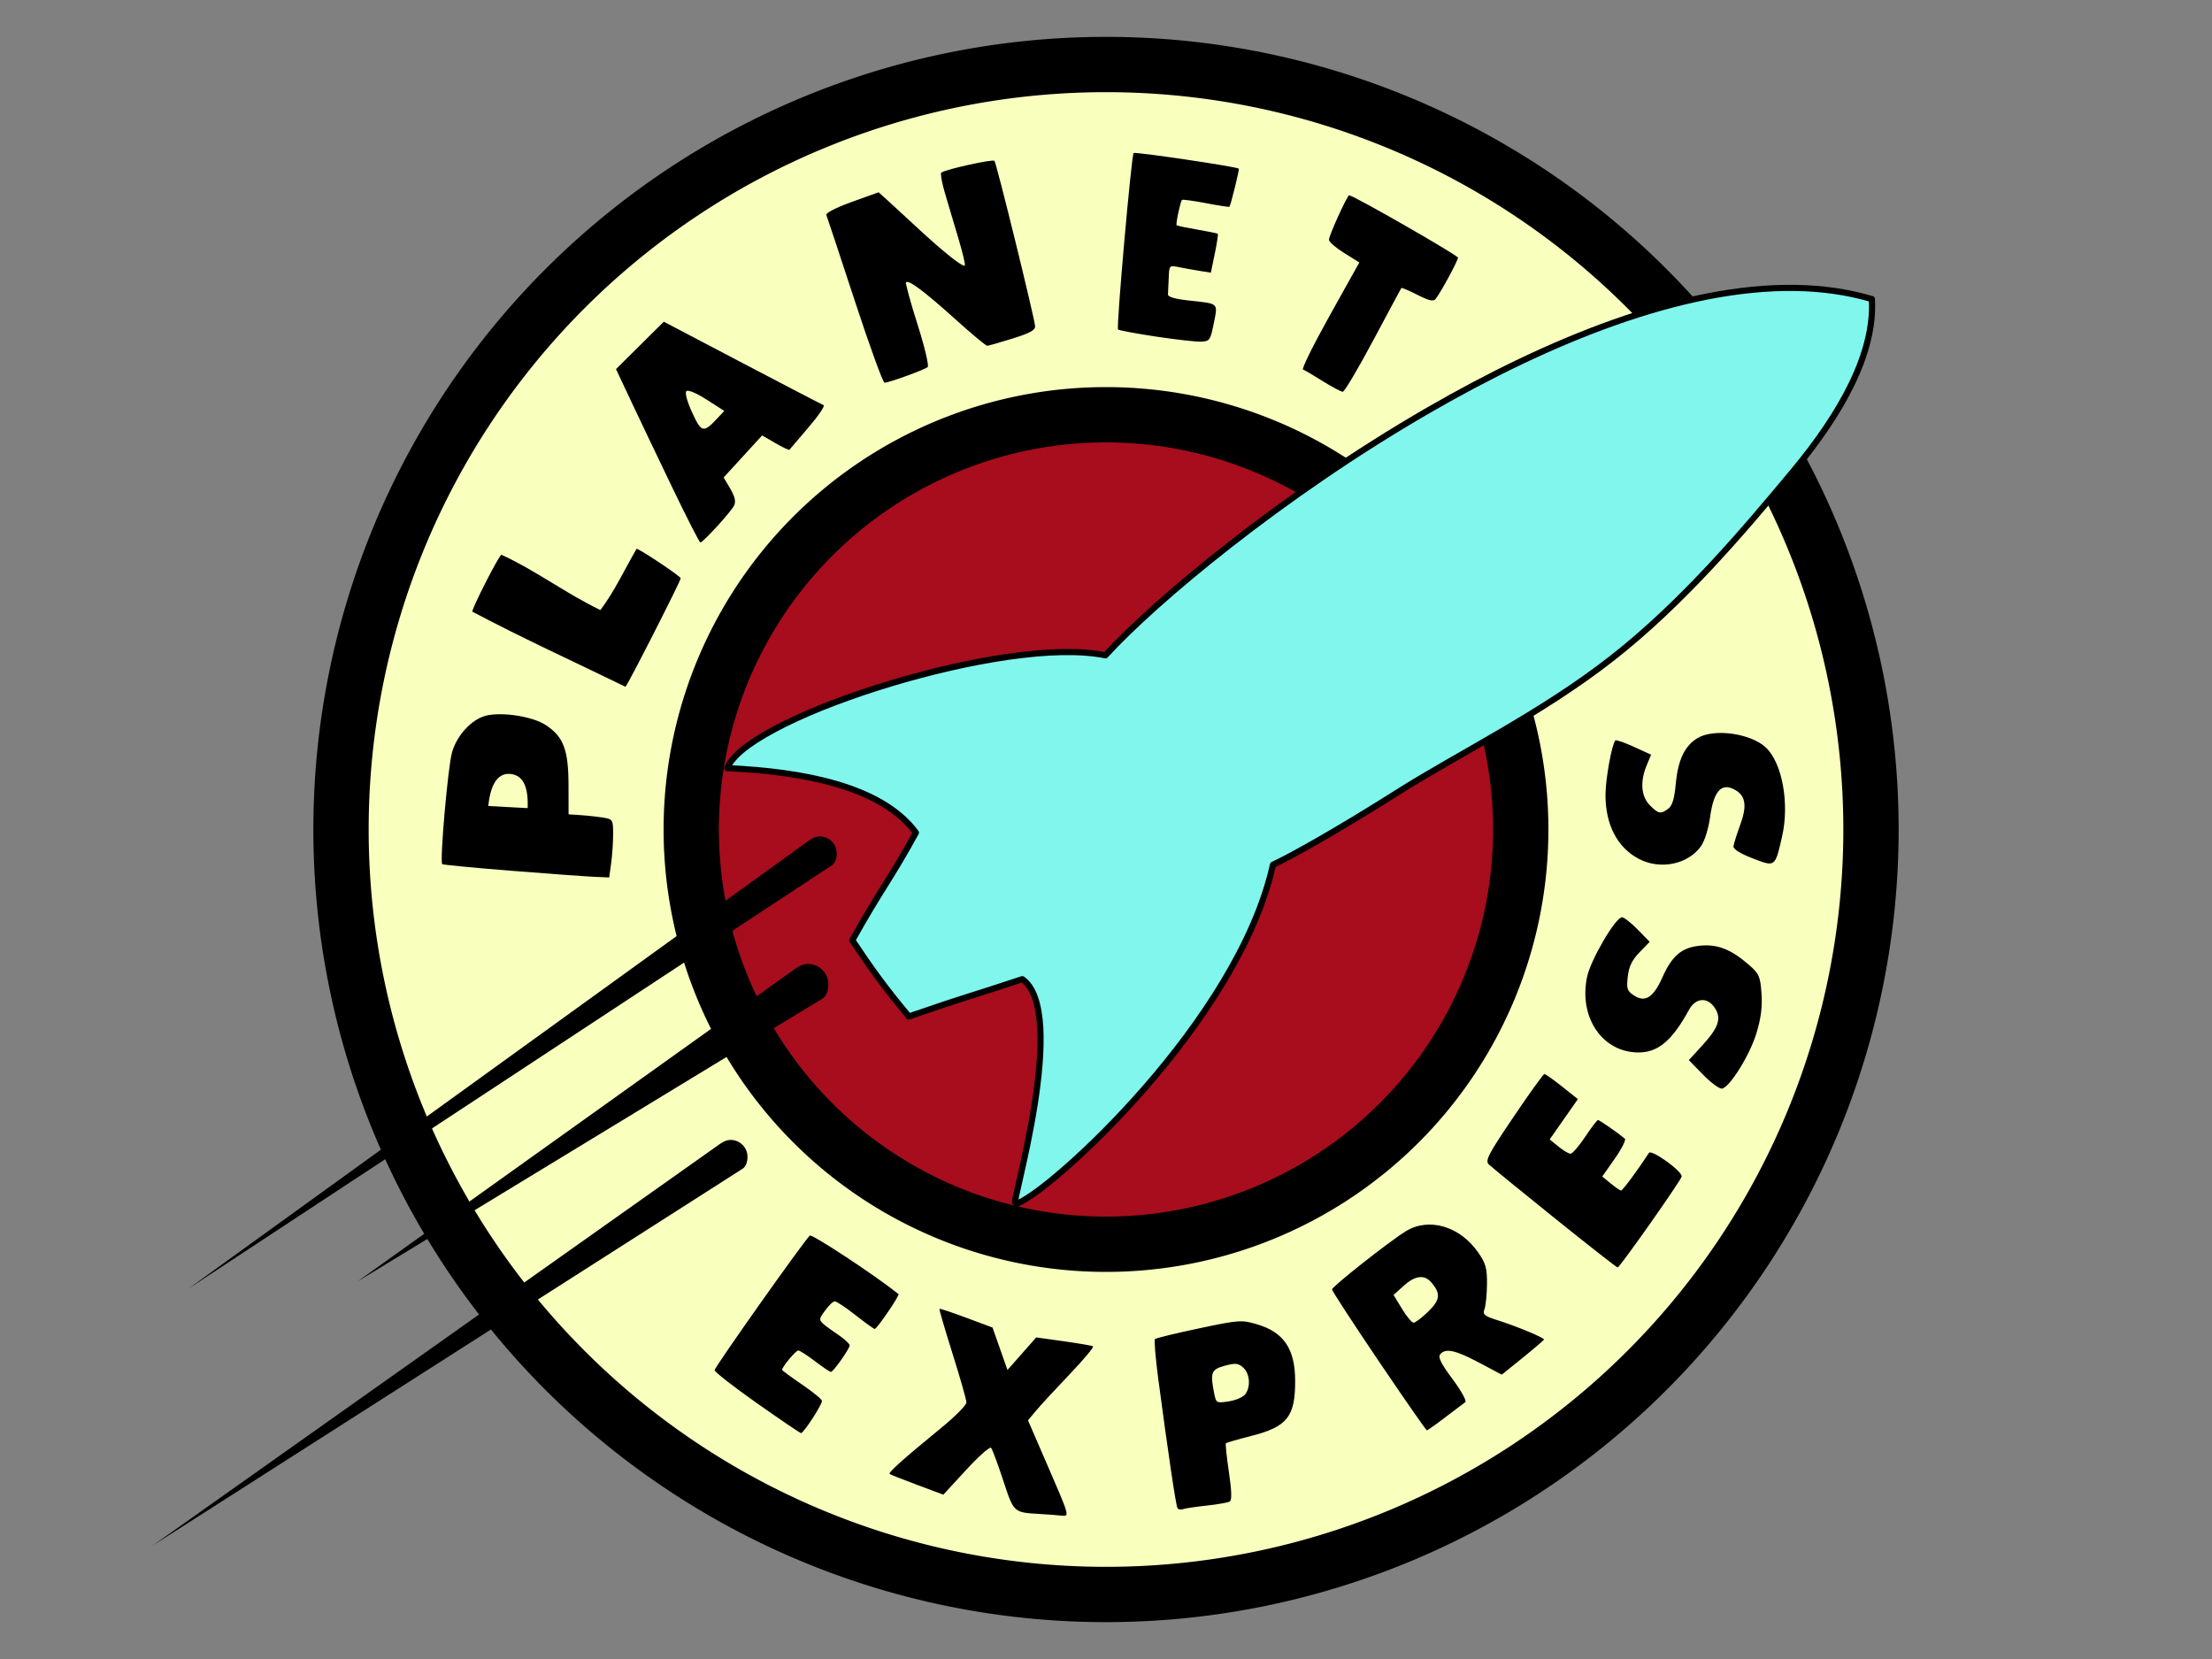
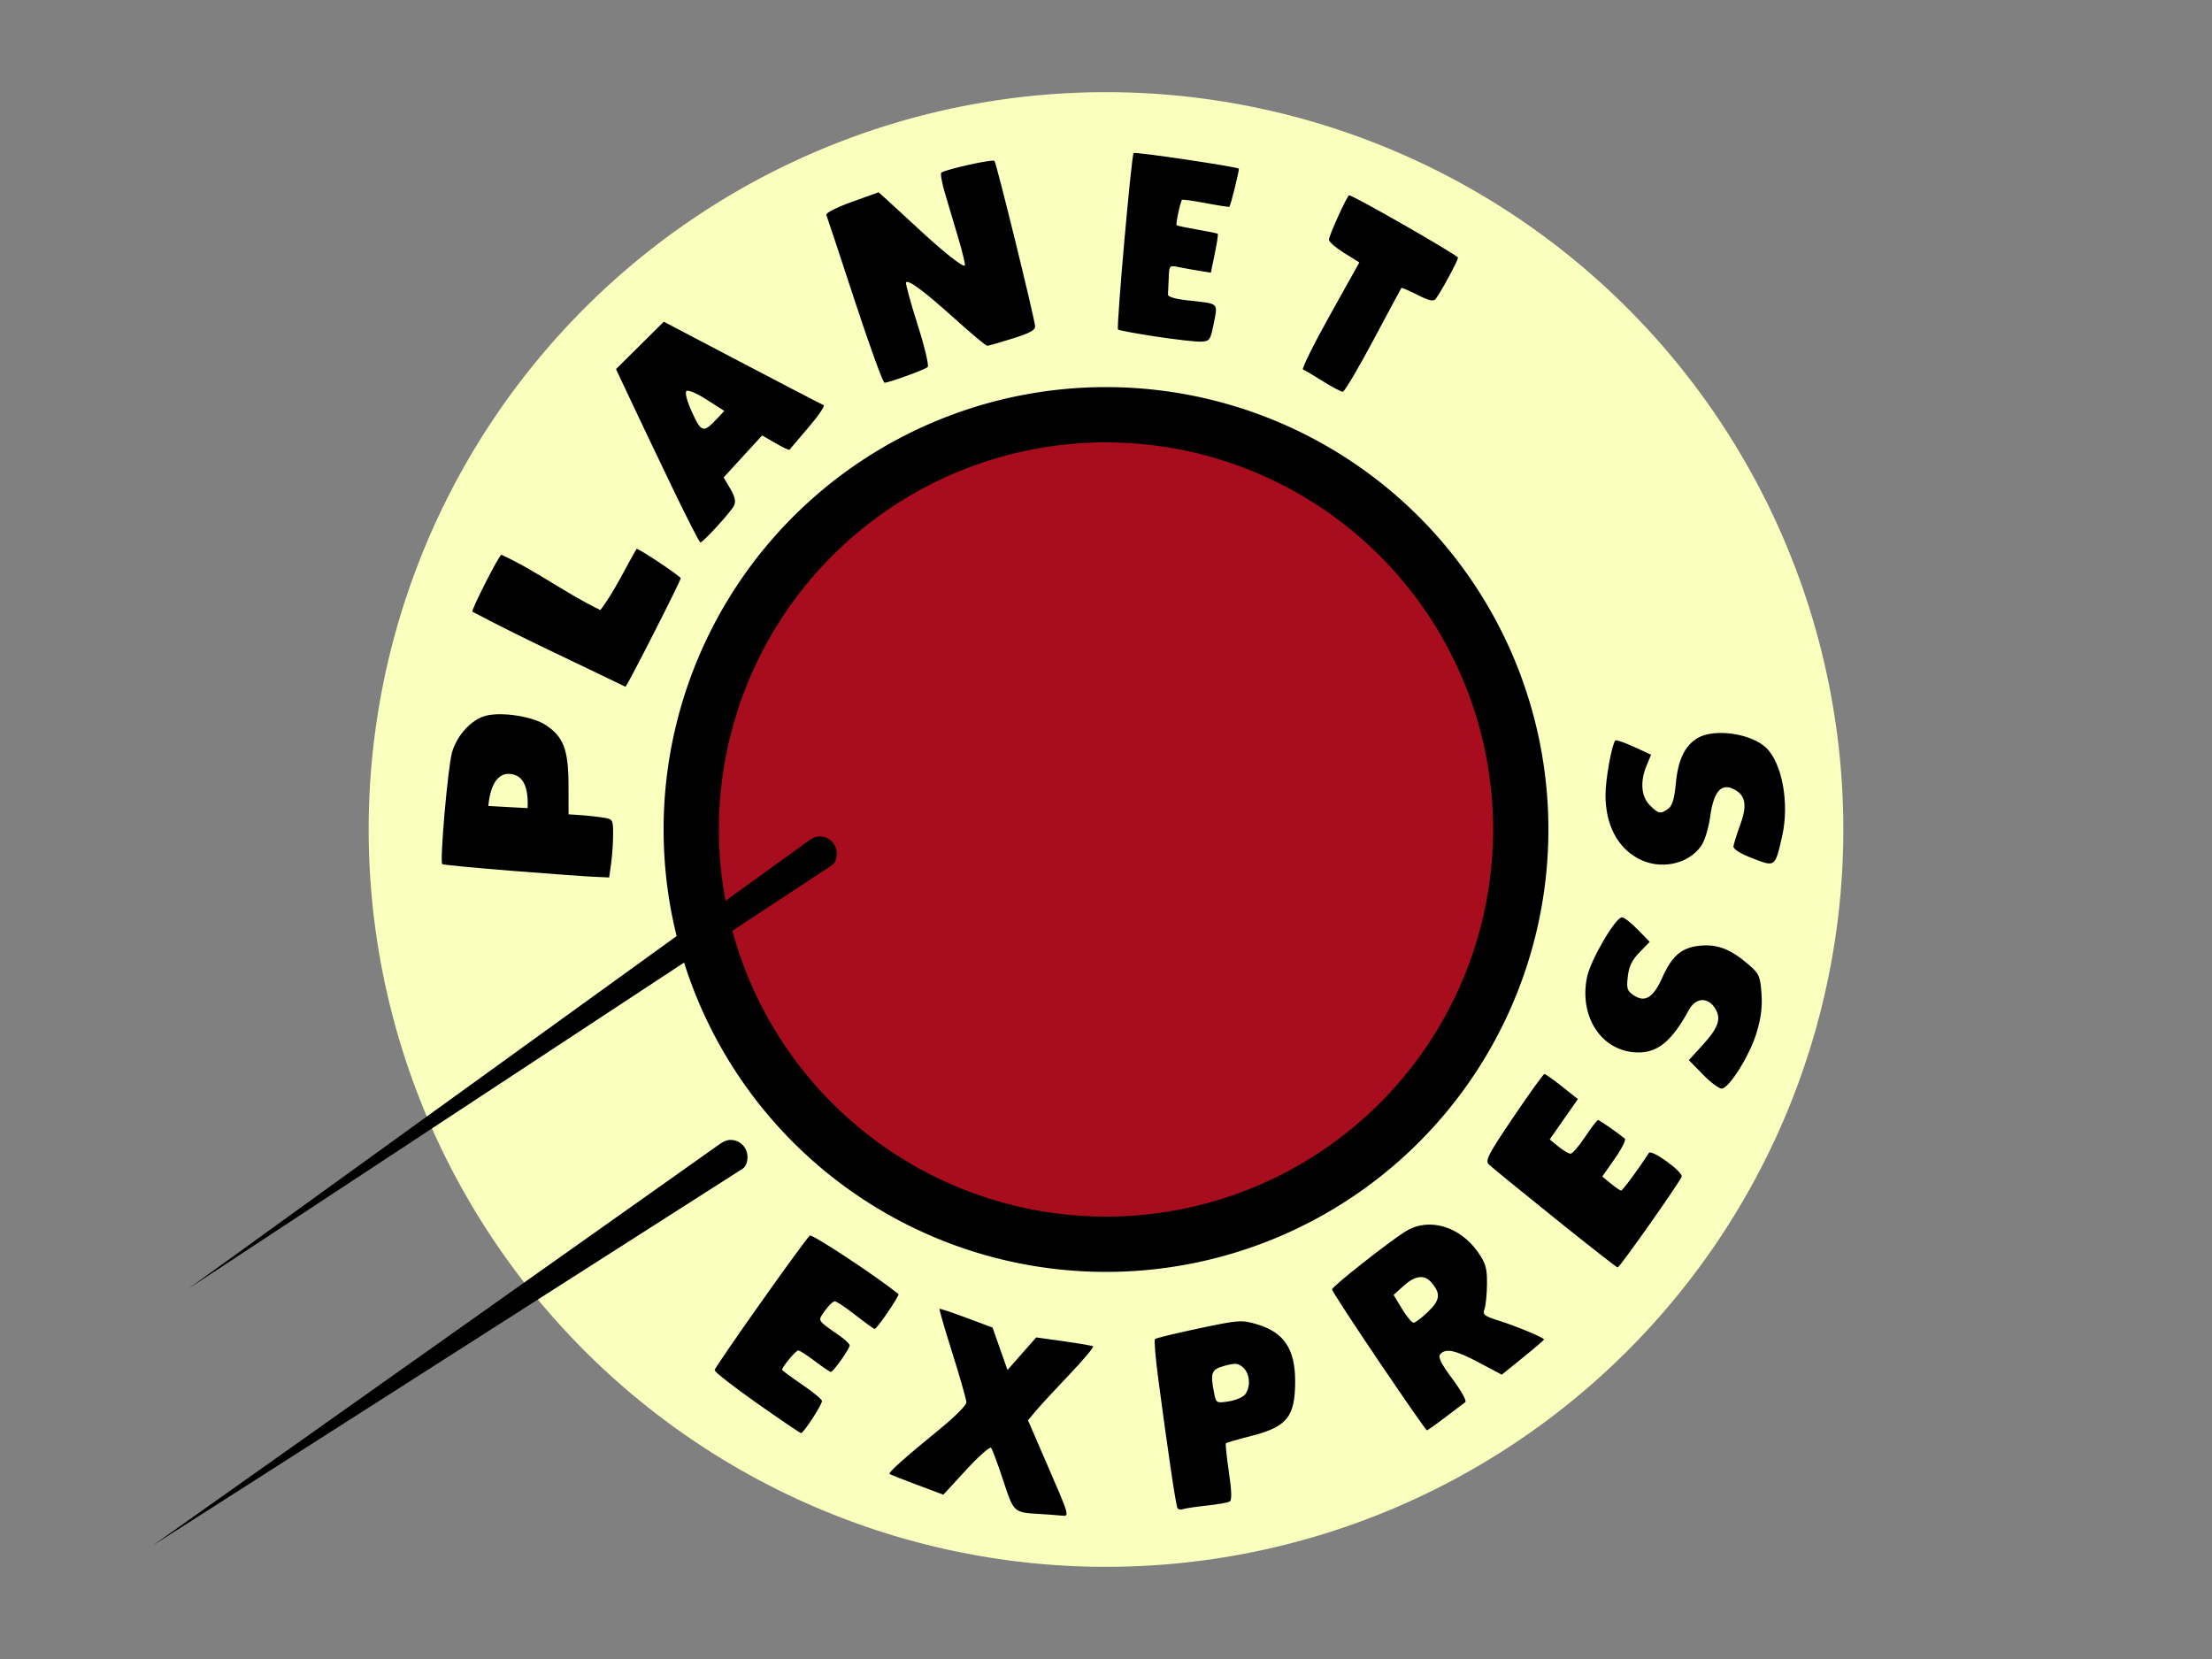
<svg xmlns="http://www.w3.org/2000/svg" xmlns:ns1="http://sodipodi.sourceforge.net/DTD/sodipodi-0.dtd" xmlns:ns2="http://www.inkscape.org/namespaces/inkscape" width="720" height="540" id="PE Logo" ns1:version="0.32" ns2:version="0.44" version="1.0" ns1:docbase="U:\Futurama" ns1:docname="Planet_Express_Logo.svg">
  <rect width="100%" height="100%" fill="#808080" stroke="none" />
  <defs id="defs46" />
  <ns1:namedview id="base" pagecolor="#ffffff" bordercolor="#666666" borderopacity="1.0" ns2:pageopacity="0.0" ns2:pageshadow="2" ns2:zoom="1.7555556" ns2:cx="360" ns2:cy="270" ns2:document-units="px" ns2:current-layer="layer5" borderlayer="true" ns2:showpageshadow="true" showgrid="true" showguides="true" gridspacingx="6px" gridspacingy="6px" gridempcolor="#ff3f00" gridempopacity="0.376" ns2:window-width="1600" ns2:window-height="1144" ns2:window-x="-4" ns2:window-y="-4" />
  <g ns2:groupmode="layer" id="layer1" ns2:label="Outer Black Circle" style="display:inline">
-     <path ns1:type="arc" style="opacity:1;fill:black;fill-opacity:1;fill-rule:evenodd;stroke:none;stroke-width:15;stroke-linejoin:miter;stroke-miterlimit:4;stroke-dasharray:none;stroke-dashoffset:0;stroke-opacity:1" id="Outer Black Circle" ns1:cx="360" ns1:cy="270" ns1:rx="258" ns1:ry="258" d="M 618 270 A 258 258 0 1 1  102,270 A 258 258 0 1 1  618 270 z" />
-   </g>
+     </g>
  <g ns2:groupmode="layer" id="layer2" ns2:label="Yellow Circle" style="display:inline">
    <path ns1:type="arc" style="opacity:1;fill:#f9ffbd;fill-opacity:1;fill-rule:evenodd;stroke:none;stroke-width:15.1;stroke-linejoin:miter;stroke-miterlimit:4;stroke-dasharray:none;stroke-dashoffset:0;stroke-opacity:1" id="Yellow Circle" ns1:cx="360" ns1:cy="270" ns1:rx="240" ns1:ry="240" d="M 600 270 A 240 240 0 1 1  120,270 A 240 240 0 1 1  600 270 z" />
  </g>
  <g ns2:groupmode="layer" id="layer3" ns2:label="Inner Black Circle" style="display:inline">
    <path ns1:type="arc" style="opacity:1;fill:black;fill-opacity:1;fill-rule:evenodd;stroke:none;stroke-width:15.1;stroke-linejoin:miter;stroke-miterlimit:4;stroke-dasharray:none;stroke-dashoffset:0;stroke-opacity:1" id="Inner Black Circle" ns1:cx="360" ns1:cy="270" ns1:rx="144" ns1:ry="144" d="M 504 270 A 144 144 0 1 1  216,270 A 144 144 0 1 1  504 270 z" />
  </g>
  <g ns2:groupmode="layer" id="layer4" ns2:label="Red Circle" style="opacity:1;display:inline">
    <path ns1:type="arc" style="opacity:1;fill:#a70d1d;fill-opacity:1;fill-rule:evenodd;stroke:none;stroke-width:15.1;stroke-linejoin:miter;stroke-miterlimit:4;stroke-dasharray:none;stroke-dashoffset:0;stroke-opacity:1" id="Red Circle" ns1:cx="360" ns1:cy="270" ns1:rx="126" ns1:ry="126" d="M 486 270 A 126 126 0 1 1  234,270 A 126 126 0 1 1  486 270 z" />
  </g>
  <g ns2:groupmode="layer" id="layer5" ns2:label="Text" style="opacity:1;display:inline">
    <path style="fill:black;display:inline" d="M 338.57,492.806 C 329.862,492.296 330.021,492.441 326.528,481.821 C 324.764,476.458 322.989,471.704 322.583,471.257 C 322.177,470.811 318.519,474.06 314.454,478.478 L 307.062,486.511 L 298.566,483.337 C 293.893,481.591 289.845,479.992 289.571,479.784 C 289.008,479.357 294.213,474.703 306.319,464.811 C 310.856,461.103 314.568,457.364 314.569,456.502 C 314.569,455.639 312.534,448.487 310.047,440.608 C 307.56,432.728 305.647,426.166 305.797,426.024 C 305.947,425.883 309.895,427.196 314.57,428.941 L 323.07,432.116 L 325.501,439.023 L 327.933,445.931 L 332.609,440.627 L 337.285,435.323 L 346.177,436.567 C 351.068,437.251 355.385,437.994 355.77,438.218 C 356.155,438.443 352.723,442.551 348.144,447.348 C 343.564,452.145 338.645,457.475 337.212,459.192 L 334.607,462.314 L 340.539,475.999 C 348.343,494.002 348.234,493.614 345.385,493.314 C 344.112,493.18 341.045,492.951 338.57,492.806 z M 383.26,490.878 C 382.754,490.059 380.167,472.643 377.003,448.752 C 376.106,441.977 375.628,436.178 375.941,435.865 C 376.254,435.551 382.663,433.994 390.183,432.403 C 403.189,429.652 404.106,429.584 408.99,431.004 C 417.876,433.587 421.57,439.033 421.57,449.554 C 421.57,461.173 418.971,464.41 407.233,467.408 C 402.923,468.509 399.232,469.574 399.032,469.774 C 398.831,469.975 399.267,474.173 399.999,479.104 C 400.901,485.17 401,488.28 400.305,488.719 C 399.74,489.076 396.34,489.682 392.75,490.067 C 389.159,490.452 385.67,490.978 384.997,491.236 C 384.323,491.495 383.542,491.333 383.26,490.878 z M 405.32,453.845 C 407.161,451.403 406.84,447.125 404.669,445.159 C 403.051,443.695 402.158,443.603 398.669,444.543 C 394.255,445.731 393.859,446.765 395.216,453.549 C 395.845,456.698 395.963,456.763 399.966,456.141 C 402.223,455.79 404.632,454.757 405.32,453.845 z M 246.356,456.72 C 238.814,451.412 232.626,446.579 232.606,445.98 C 232.575,445.052 261.082,404.743 263.582,402.179 C 264.219,401.526 284.773,415.068 292.46,421.205 C 292.935,421.585 285.45,432.57 284.716,432.57 C 284.429,432.57 281.617,430.545 278.466,428.07 C 275.316,425.595 272.281,423.57 271.722,423.57 C 271.163,423.57 269.726,424.946 268.527,426.629 C 266.087,430.057 265.782,429.536 273.313,434.802 C 275.097,436.049 276.559,437.448 276.563,437.91 C 276.572,438.996 271.259,446.52 270.463,446.548 C 270.13,446.56 267.795,444.995 265.273,443.07 C 262.752,441.145 260.297,439.57 259.818,439.57 C 259.038,439.57 254.57,444.93 254.57,445.865 C 254.57,446.073 257.484,448.228 261.046,450.656 C 264.608,453.083 267.533,455.48 267.546,455.982 C 267.579,457.261 261.502,466.591 260.715,466.47 C 260.36,466.415 253.899,462.027 246.356,456.72 z M 448.785,443.062 C 440.417,430.683 433.57,420.176 433.57,419.712 C 433.57,418.784 451.793,404.393 457.487,400.825 C 464.984,396.127 475.184,399.078 481.14,407.669 C 483.622,411.249 484.061,412.824 484.01,417.982 C 483.978,421.33 483.612,424.991 483.197,426.117 C 482.532,427.921 483.098,428.371 487.966,429.905 C 493.723,431.72 502.57,435.414 502.57,436.004 C 502.57,436.191 499.476,438.844 495.696,441.898 L 488.822,447.452 L 481.446,443.537 C 473.698,439.425 470.502,438.741 468.772,440.826 C 468.005,441.75 469.077,443.893 472.817,448.914 C 475.64,452.703 477.477,456.039 476.942,456.407 C 476.413,456.771 473.484,458.982 470.434,461.32 C 467.383,463.657 464.688,465.57 464.444,465.57 C 464.201,465.57 457.154,455.441 448.785,443.062 z M 464.873,426.932 C 468.828,423.091 469.028,421 465.796,417.32 C 463.573,414.787 460.528,415.211 456.839,418.568 L 453.608,421.507 L 456.339,426.007 C 457.841,428.482 459.533,430.521 460.099,430.538 C 460.665,430.555 462.813,428.933 464.873,426.932 z M 506.037,396.511 C 495.055,387.679 485.415,379.809 484.615,379.021 C 483.346,377.772 484.366,375.806 492.615,363.599 C 497.815,355.904 502.348,349.6 502.689,349.589 C 503.03,349.578 505.622,351.412 508.45,353.664 L 513.593,357.758 L 509.007,364.317 L 504.422,370.877 L 507.246,373.187 C 508.799,374.458 510.568,375.514 511.178,375.534 C 511.788,375.553 513.93,373.095 515.938,370.07 C 517.947,367.045 519.84,364.57 520.147,364.57 C 520.621,364.57 526.325,368.525 528.884,370.629 C 529.331,370.997 527.86,373.922 525.613,377.129 L 521.528,382.961 L 524.299,385.229 C 525.823,386.477 527.332,387.514 527.653,387.534 C 528.121,387.562 533.276,380.593 536.724,375.27 C 537.56,373.981 547.78,381.383 547.369,382.979 C 546.977,384.506 527.231,412.542 526.537,412.558 C 526.244,412.564 517.019,405.343 506.037,396.511 z M 554.383,349.847 L 549.719,345.07 L 554.151,340.215 C 559.429,334.435 560.401,331.487 558.157,328.062 C 555.789,324.448 551.935,324.732 549.773,328.68 C 544.262,338.742 539.729,342.57 533.323,342.57 C 521.591,342.57 513.843,331.205 516.581,318.013 C 517.738,312.443 525.856,298.57 527.958,298.57 C 528.621,298.57 530.92,300.368 533.066,302.566 L 536.969,306.563 L 533.656,309.981 C 531.211,312.504 530.211,314.573 529.838,317.883 C 529.389,321.867 529.617,322.555 531.884,324.04 C 535.477,326.394 538.185,324.681 541.054,318.235 C 544.251,311.056 547.41,308.387 553.396,307.812 C 559.039,307.27 563.378,308.963 569.166,313.966 C 572.591,316.927 572.954,317.738 573.359,323.328 C 573.675,327.704 573.21,331.395 571.726,336.28 C 569.564,343.398 563.085,353.847 560.527,354.339 C 559.714,354.496 556.949,352.474 554.383,349.847 z M 166.204,283.415 C 154.178,282.456 144.161,281.494 143.944,281.277 C 143.091,280.424 145.776,249.763 147.127,244.926 C 148.682,239.359 153.513,234.124 158.174,232.954 C 163.435,231.634 173.42,233.205 177.679,236.023 C 183.433,239.831 185.025,244.054 185.05,255.57 L 185.07,265.07 C 188.833,265.273 192.59,265.566 196.32,266.121 C 199.462,266.642 199.57,266.82 199.57,271.475 C 199.57,274.124 199.282,278.388 198.931,280.951 L 198.292,285.611 L 193.181,285.385 C 190.37,285.261 178.23,284.374 166.204,283.415 z M 171.738,263.042 C 172.035,255.848 170.149,252.485 166.39,251.949 C 162.676,251.42 159.752,254.249 158.936,262.353 L 171.738,263.042 z M 533.373,279.529 C 526.418,275.856 522.558,268.393 522.585,258.67 C 522.6,253.549 524.676,242.13 525.797,241.009 C 526.054,240.752 528.778,241.691 531.849,243.097 L 537.433,245.653 L 536.001,249.079 C 533.784,254.387 534.166,259.257 537.024,262.115 C 539.849,264.94 540.511,265.064 543.01,263.237 C 544.332,262.27 545.011,260.001 545.48,254.987 C 546.2,247.287 548.423,242.678 552.609,240.205 C 557.976,237.035 569.902,238.712 574.793,243.324 C 580.108,248.337 582.514,261.538 580.067,272.257 C 577.764,282.345 577.889,282.253 570.43,279.374 C 566.463,277.843 564.131,276.383 564.234,275.494 C 564.324,274.711 565.335,271.499 566.48,268.357 C 568.836,261.889 568.14,258.606 564.013,256.726 C 560.113,254.949 557.752,257.863 556.655,265.807 C 556.114,269.719 554.861,273.756 553.667,275.433 C 549.421,281.396 540.368,283.223 533.373,279.529 z M 153.771,199.104 C 153.29,198.623 162.483,180.57 163.208,180.57 C 174.402,185.694 184.331,193.259 195.427,198.57 C 200.069,192.434 203.317,185.303 207.198,178.655 C 207.558,178.248 221.57,187.579 221.57,188.225 C 221.57,189.12 204.026,223.566 203.583,223.54 C 186.968,215.443 170.106,207.765 153.771,199.104 z M 219.133,159.32 C 214.564,149.832 208.504,137.137 205.667,131.108 L 200.509,120.146 L 208.289,112.429 L 216.07,104.712 L 241.57,118.098 C 255.595,125.46 267.52,131.656 268.07,131.867 C 268.62,132.078 266.392,135.359 263.119,139.16 C 259.846,142.96 257.069,146.222 256.948,146.408 C 256.826,146.594 254.779,145.618 252.398,144.239 L 248.07,141.732 L 241.807,148.572 L 235.544,155.413 L 237.687,159.043 C 239.2,161.608 239.571,163.221 238.949,164.539 C 238.01,166.53 228.844,176.57 227.965,176.57 C 227.676,176.57 223.702,168.807 219.133,159.32 z M 233.41,136.25 L 235.751,133.747 L 230.031,130.088 C 226.659,127.931 223.943,126.797 223.414,127.325 C 222.886,127.853 223.658,130.706 225.294,134.274 C 228.305,140.842 228.966,141.003 233.41,136.25 z M 430.57,124.071 C 427.545,122.172 424.649,120.467 424.135,120.282 C 423.621,120.097 427.535,112.178 432.833,102.684 L 442.465,85.422 L 437.517,82.346 C 434.796,80.655 432.57,78.713 432.57,78.032 C 432.57,76.665 438.526,63.57 439.148,63.57 C 440.495,63.57 474.57,83.101 474.57,83.873 C 474.57,84.832 469.061,95.019 467.315,97.288 C 466.6,98.216 465.188,97.903 461.374,95.971 C 458.622,94.576 456.265,93.578 456.136,93.752 C 456.007,93.927 451.889,101.593 446.985,110.789 C 442.082,119.984 437.62,127.512 437.07,127.516 C 436.52,127.521 433.595,125.97 430.57,124.071 z M 278.2,97.82 C 273.378,83.107 269.225,70.577 268.97,69.975 C 268.703,69.344 272.208,67.547 277.243,65.734 L 285.979,62.587 L 288.524,64.869 C 289.924,66.124 294.445,70.287 298.57,74.119 C 307.005,81.956 313.416,87.056 314.044,86.428 C 314.275,86.197 313.328,82.197 311.938,77.539 C 310.549,72.881 308.581,66.263 307.565,62.833 C 306.549,59.402 306.032,56.402 306.416,56.165 C 308.282,55.011 323.132,51.741 323.69,52.36 C 324.351,53.093 336.658,103.135 336.921,106.16 C 337.033,107.444 335.226,108.436 329.57,110.197 C 325.445,111.481 321.733,112.54 321.322,112.551 C 320.911,112.561 316.186,108.616 310.822,103.784 C 300.932,94.874 295.784,91.022 294.919,91.886 C 294.657,92.149 296.329,98.292 298.635,105.538 C 300.964,112.857 302.436,119.053 301.948,119.479 C 300.937,120.362 289.337,124.57 287.915,124.57 C 287.393,124.57 283.021,112.532 278.2,97.82 z M 376.245,109.55 C 369.742,108.562 364.195,107.528 363.919,107.252 C 363.309,106.643 368.269,50.537 368.996,49.81 C 369.46,49.346 402.599,54.266 403.225,54.891 C 403.485,55.152 400.596,66.851 400.16,67.304 C 400.035,67.433 396.595,66.903 392.514,66.125 C 388.433,65.348 384.937,64.869 384.745,65.061 C 384.211,65.594 382.638,72.971 382.983,73.317 C 383.15,73.483 386.163,74.116 389.678,74.723 C 393.193,75.329 396.21,75.945 396.381,76.092 C 396.552,76.238 396.116,79.148 395.411,82.557 L 394.131,88.755 L 390.6,88.189 C 388.658,87.878 385.607,87.33 383.82,86.971 C 380.589,86.324 380.569,86.344 380.42,90.445 C 380.337,92.713 380.225,95.132 380.17,95.82 C 380.104,96.645 382.446,97.327 387.07,97.827 C 396.858,98.885 396.424,98.484 395.084,105.226 C 393.996,110.702 393.739,111.078 390.996,111.207 C 389.387,111.283 382.749,110.537 376.245,109.55 z " id="Text" ns1:nodetypes="csscccssssscccccccsscccsccsssssssssssccssssccssssssssssssssssccssssssscccsssssccscccsccssscccccsssscccssssccccssssscccssssssssccssssccssccccczcccsscccssssssssssssccssssssccccccssscccccssccccssccscccssssssssccscccssssssssssssssccssssssssscccssssssc" />
  </g>
  <g ns2:groupmode="layer" id="layer6" ns2:label="Rocket" style="display:inline">
    <g id="g1900" transform="translate(-4,-3)">
-       <path ns1:nodetypes="cscsscccccccccccssssssssscsscssscccc" id="rocketbody" d="M 588.469,96.719 C 551.447,96.123 508.135,113.921 469.062,136.469 C 421.131,164.129 379.615,198.964 363.812,216.312 C 347.645,212.957 319.322,217.801 293.812,225.5 C 280.99,229.37 268.895,233.952 259.469,238.625 C 250.042,243.298 243.248,247.978 241.031,252.344 L 240.688,253.031 L 241.469,253.062 C 264.64,254.166 290.819,258.677 302.125,274.031 C 293.411,289.862 291.359,291.36 281.562,308.781 L 281.406,309.062 L 281.594,309.312 C 287.334,317.932 291.784,324.205 299.625,333.594 L 299.844,333.875 L 300.156,333.75 C 319.327,327.116 319.976,327.315 336.75,321.719 C 340.41,324.255 342.178,330.049 342.594,337.438 C 343.016,344.944 342.106,354.017 340.75,362.656 C 339.394,371.296 337.584,379.519 336.25,385.406 C 335.583,388.35 335.043,390.708 334.719,392.25 C 334.557,393.021 334.443,393.567 334.406,393.938 C 334.397,394.03 334.404,394.104 334.406,394.188 C 334.408,394.271 334.37,394.354 334.469,394.531 C 334.518,394.62 334.666,394.744 334.844,394.781 C 335.022,394.819 335.144,394.765 335.219,394.719 C 335.289,394.675 335.312,394.66 335.344,394.625 C 338.374,393.375 344.149,389.146 351.531,382.625 C 358.981,376.044 367.964,367.163 376.938,356.844 C 394.834,336.264 412.716,309.928 418.344,284.469 C 424.392,281.672 439.524,273.192 459.031,260.844 C 478.681,248.406 505.396,235.459 528.514,217.41 C 551.631,199.361 571.155,176.217 587.469,156.656 C 603.782,137.096 614.157,117.78 613.312,100.688 L 613.312,100.344 L 612.969,100.25 C 605.222,97.989 597.012,96.856 588.469,96.719 z " style="fill:#80f6ed;fill-opacity:1;fill-rule:evenodd;stroke:black;stroke-width:2;stroke-linecap:round;stroke-linejoin:round;marker-start:none;marker-mid:none;stroke-miterlimit:4;stroke-dasharray:none;stroke-opacity:1" />
      <path ns1:nodetypes="cscsssc" id="speedline1" d="M 276.356,280.778 C 276.356,282.303 275.919,283.908 274.737,284.686 L 65.361,422.442 L 266.921,276.87 C 268.068,276.042 269.304,275.251 270.829,275.251 C 272.355,275.251 273.736,275.87 274.737,276.87 C 275.737,277.871 276.356,279.252 276.356,280.778 z " style="fill:black;fill-opacity:1;fill-rule:evenodd;stroke:none;stroke-width:2;stroke-linecap:round;stroke-linejoin:round;stroke-miterlimit:4;stroke-dashoffset:0;stroke-opacity:1;display:inline" />
-       <path ns1:nodetypes="cscsssc" id="speedline2" d="M 273.62,323.379 C 273.62,325.206 273.128,327.179 271.68,328.06 L 120.434,420.069 L 262.318,318.698 C 263.697,317.712 265.172,316.758 266.999,316.758 C 268.827,316.758 270.482,317.499 271.68,318.698 C 272.879,319.896 273.62,321.551 273.62,323.379 z " style="fill:black;fill-opacity:1;fill-rule:evenodd;stroke:none;stroke-width:2;stroke-linecap:round;stroke-linejoin:round;stroke-miterlimit:4;stroke-dashoffset:0;stroke-opacity:1" />
      <path ns1:nodetypes="cscsssc" id="speedline3" d="M 247.307,379.543 C 247.307,381.061 246.882,382.675 245.695,383.433 L 53.722,506.055 L 237.913,375.652 C 239.063,374.838 240.285,374.039 241.804,374.039 C 243.323,374.039 244.699,374.656 245.695,375.652 C 246.691,376.648 247.307,378.024 247.307,379.543 z " style="fill:black;fill-opacity:1;fill-rule:evenodd;stroke:none;stroke-width:2;stroke-linecap:round;stroke-linejoin:round;stroke-miterlimit:4;stroke-dashoffset:0;stroke-opacity:1" />
    </g>
  </g>
</svg>